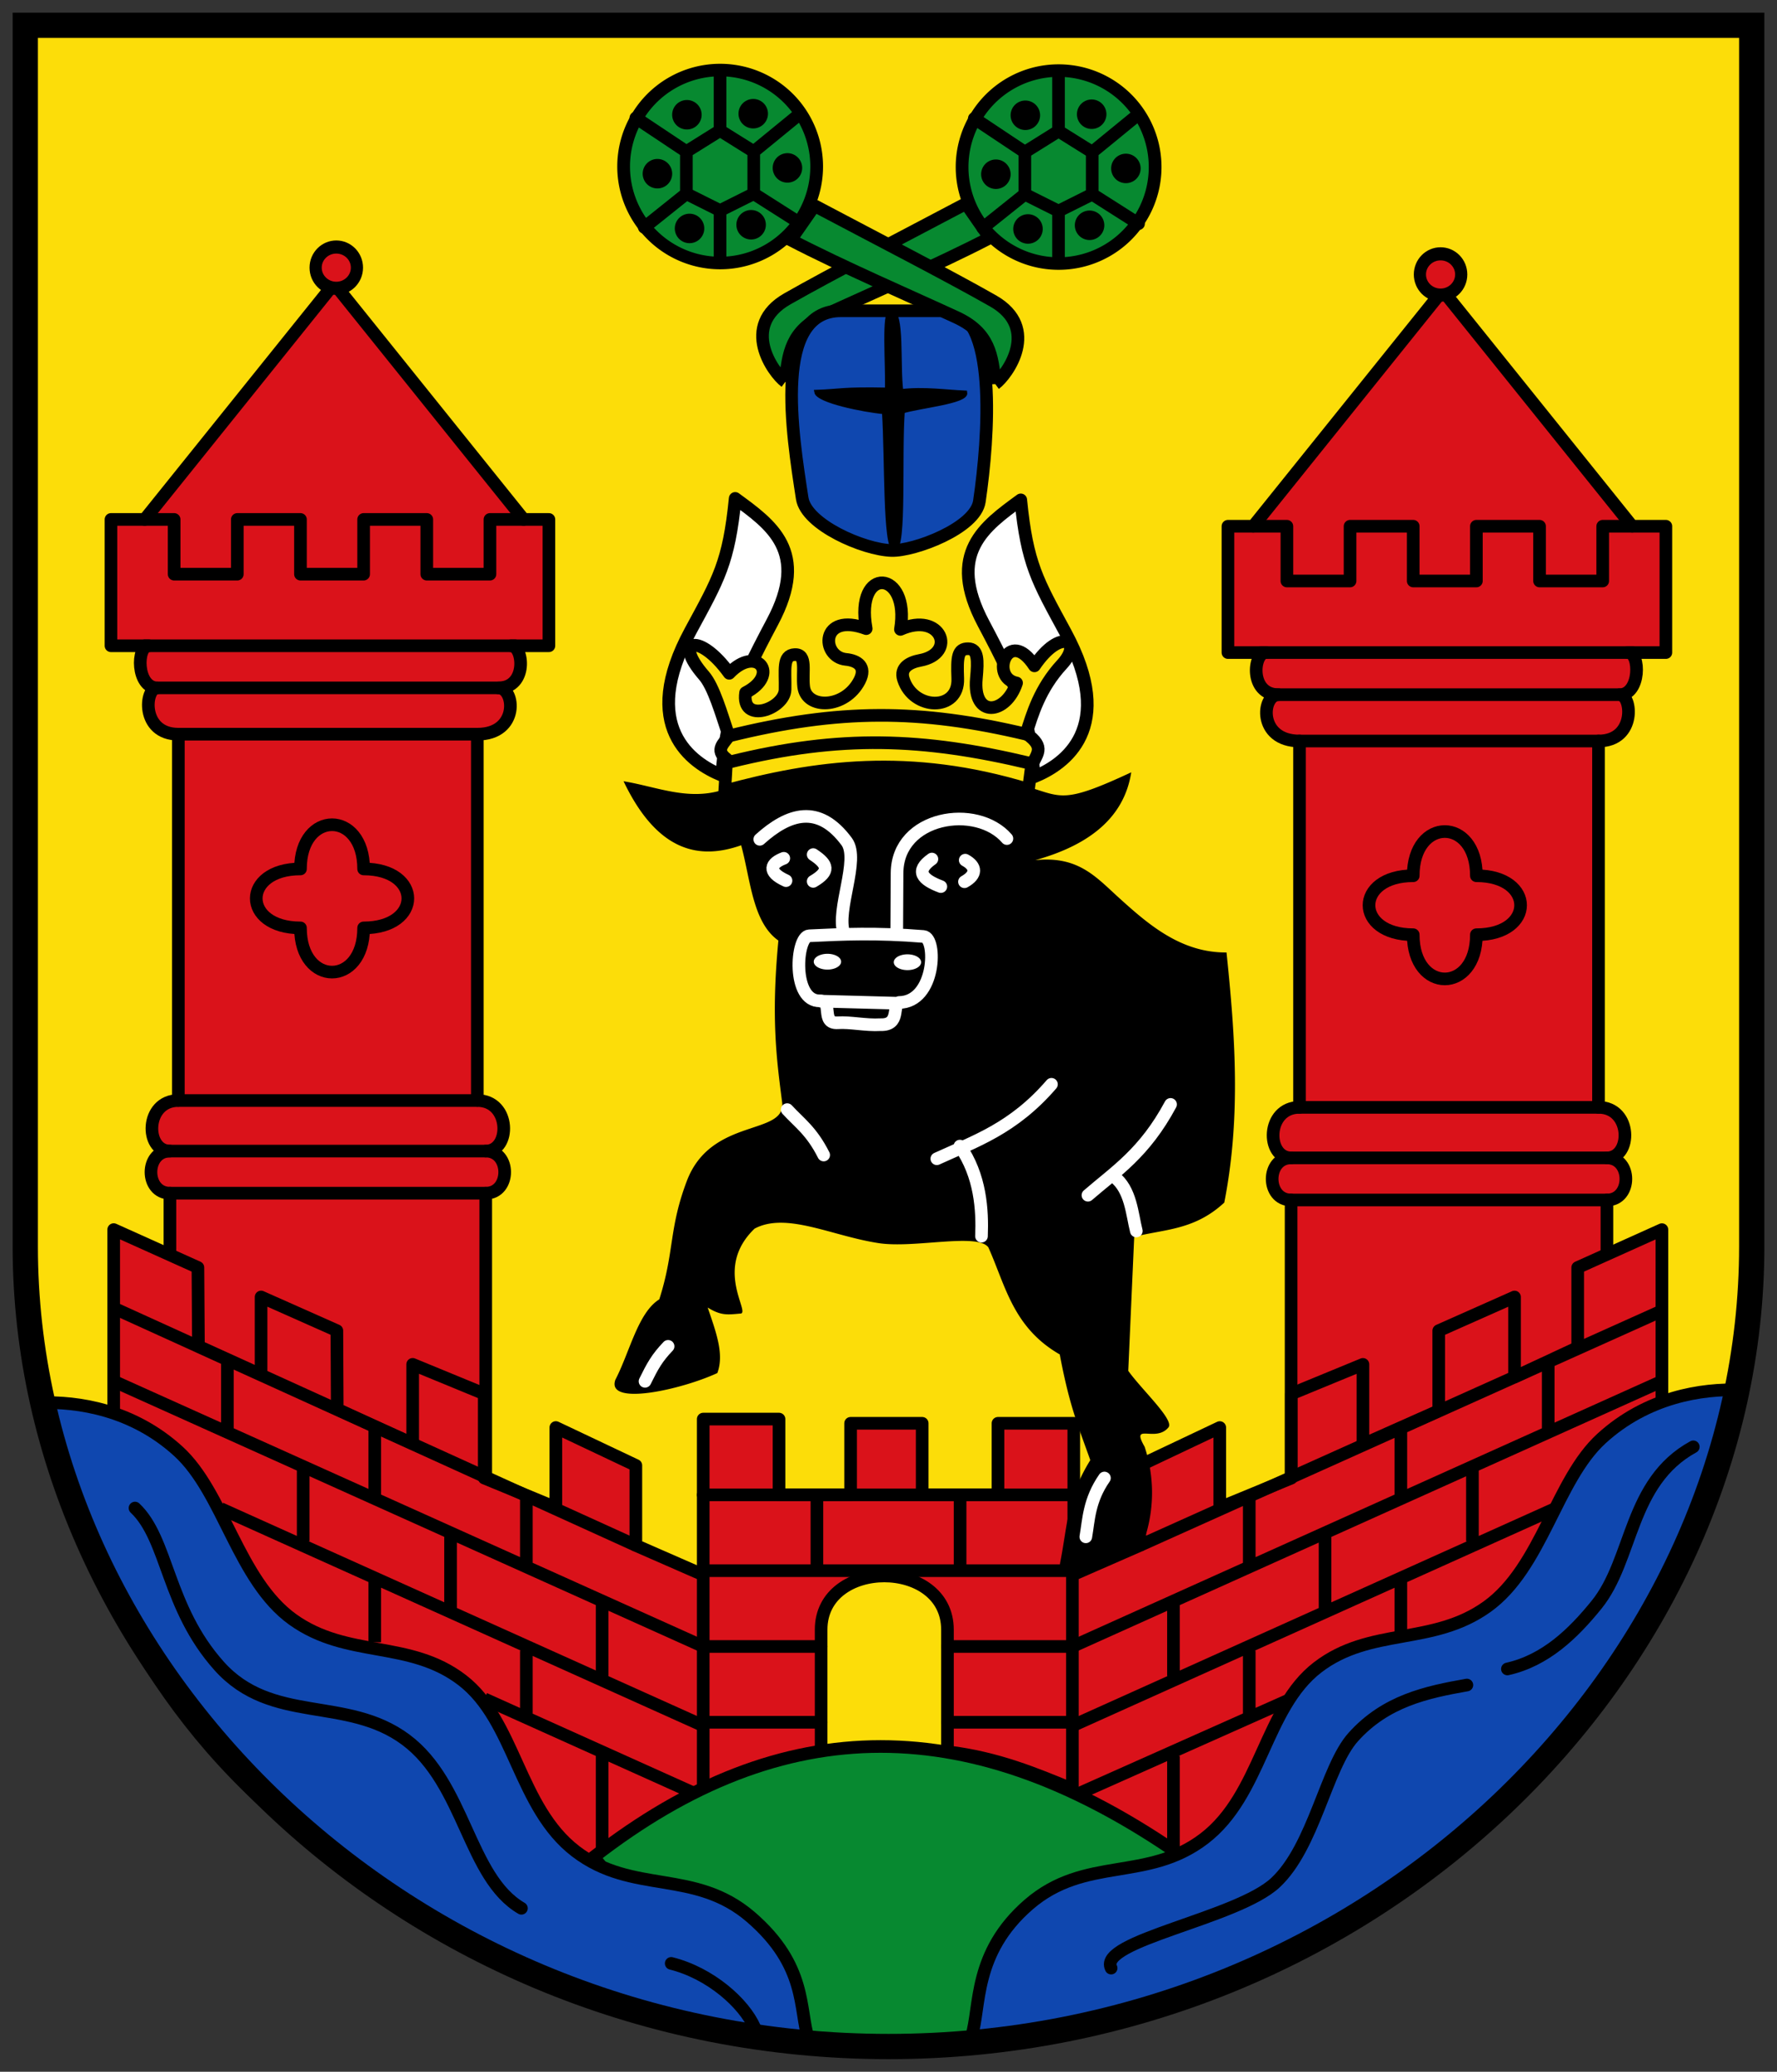
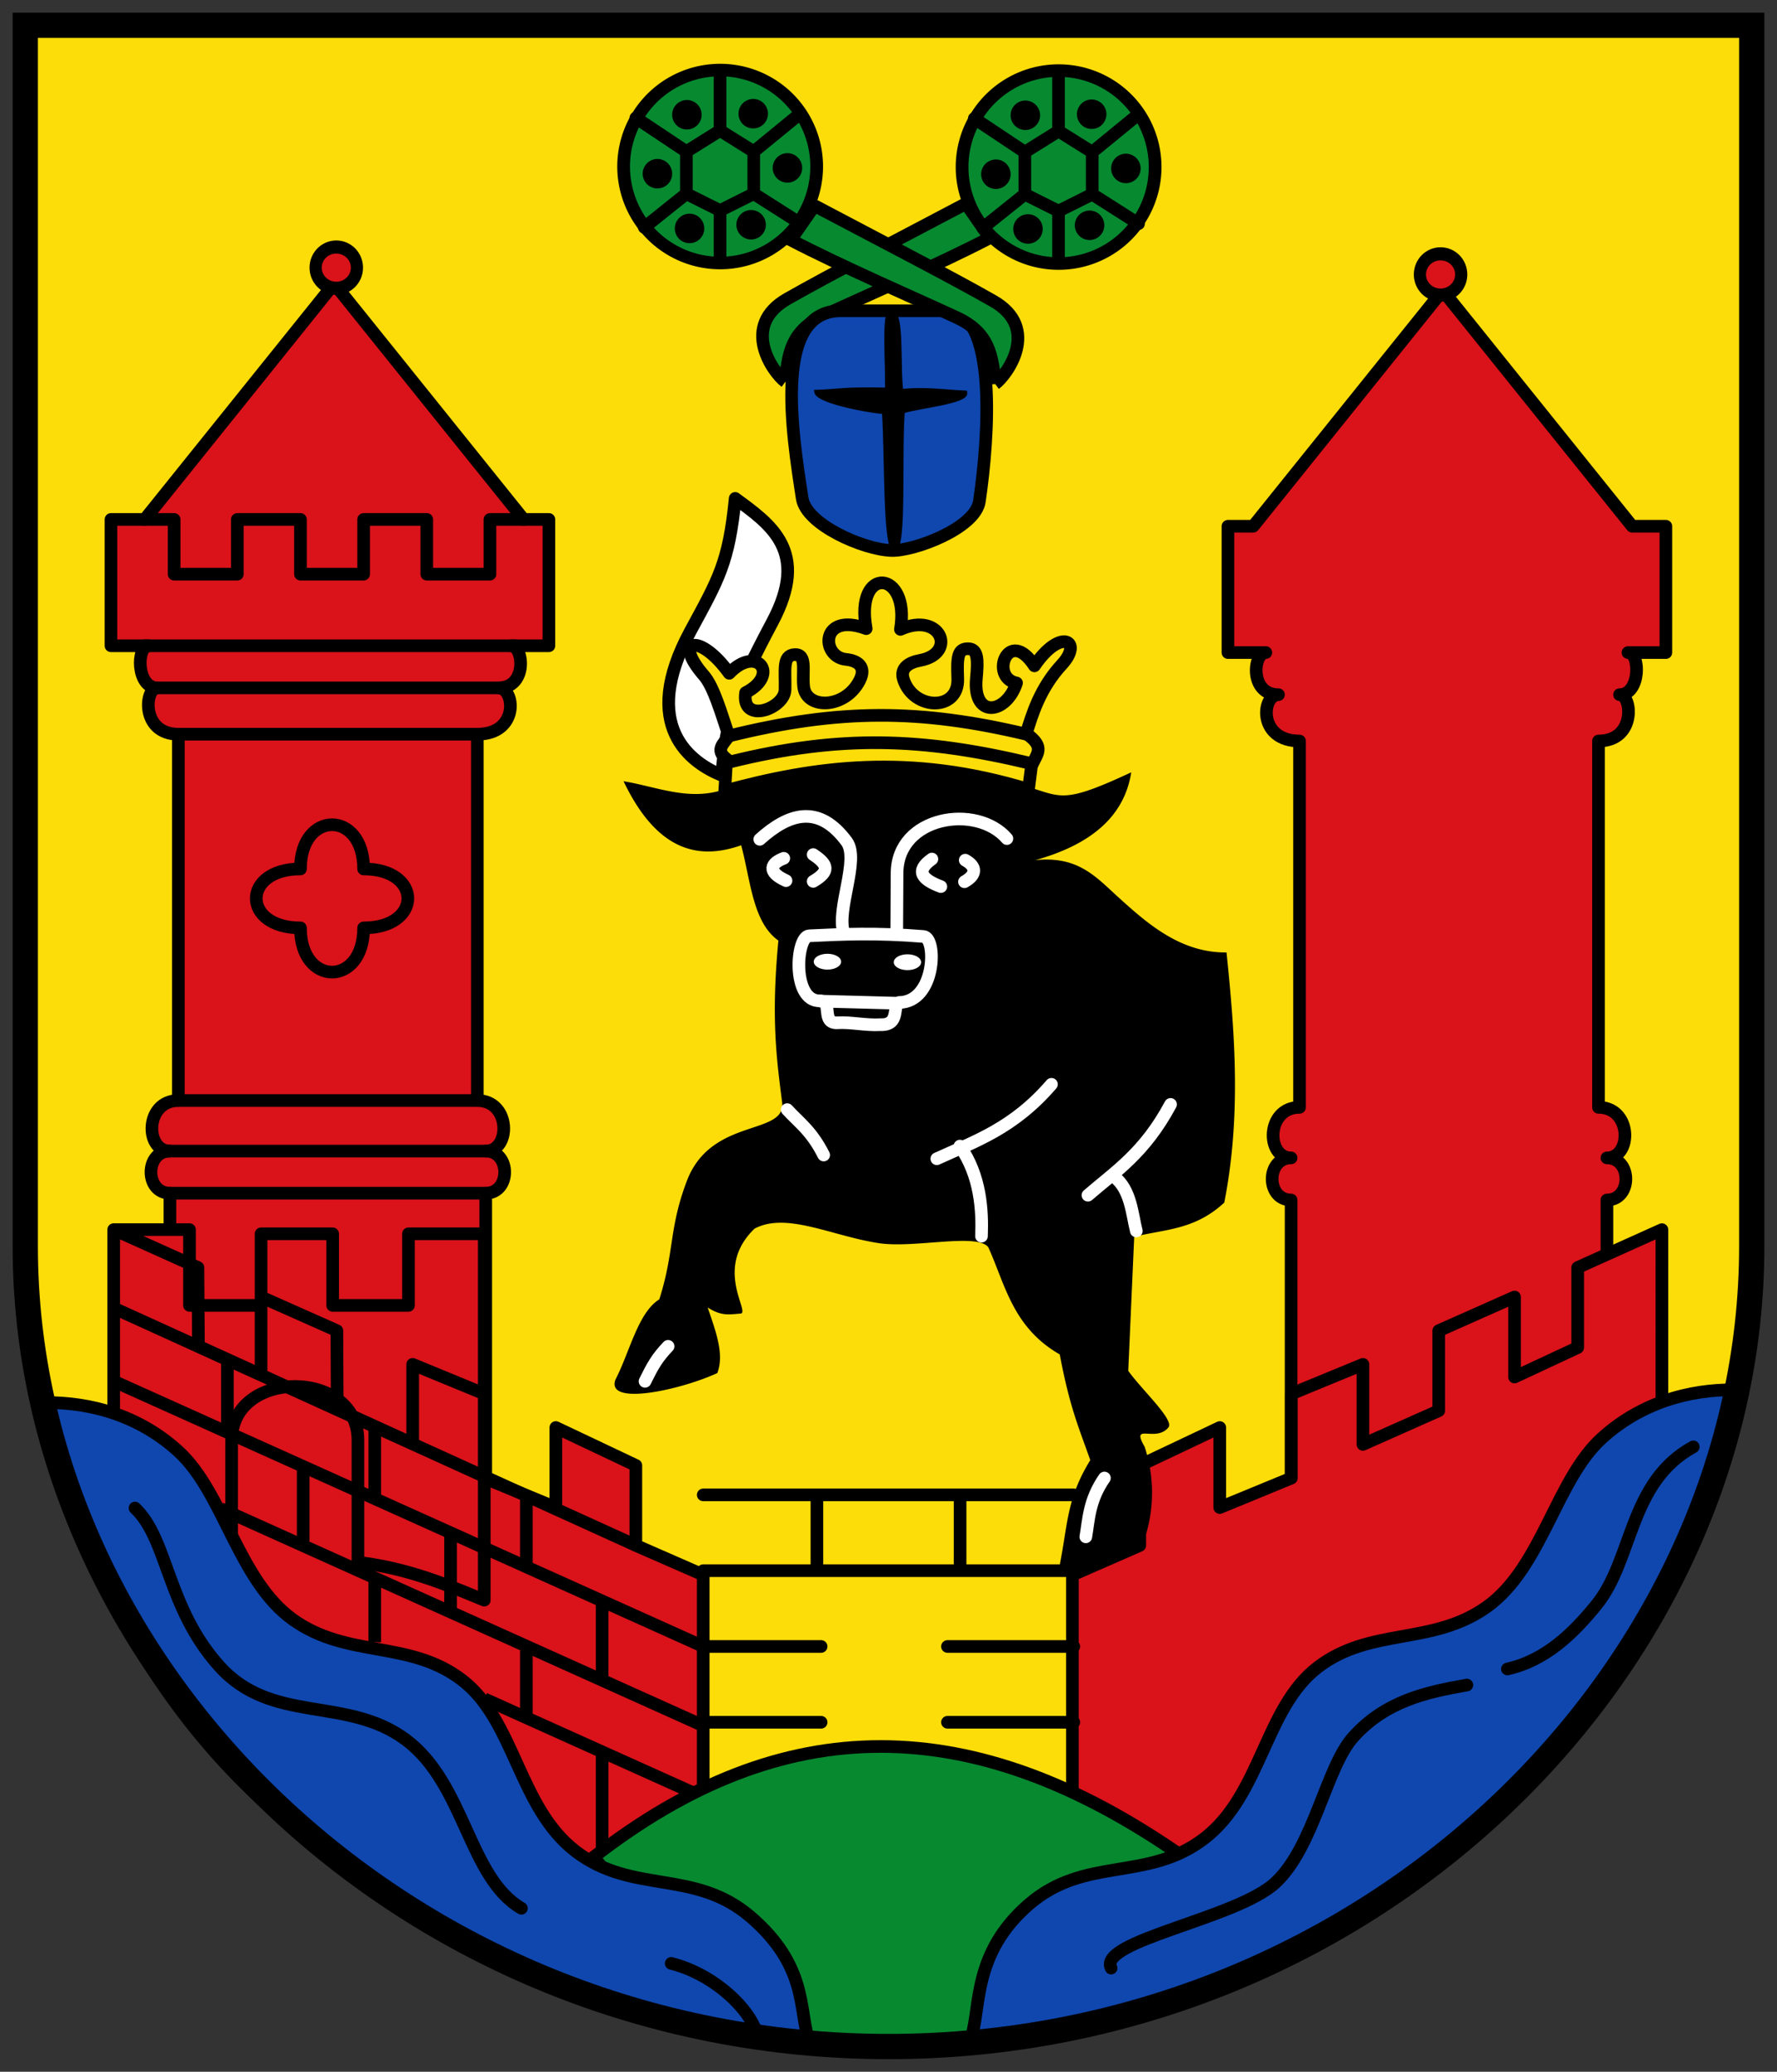
<svg xmlns="http://www.w3.org/2000/svg" height="492" width="422">
  <rect width="100%" height="100%" fill="#333333" stroke="none" />
  <path d="M6 6h410v290c0 100-90 190-205 190S6 396 6 296z" fill="#fcdd09" />
  <g stroke-linejoin="round" stroke="#000" stroke-linecap="round">
    <path d="M115.354 351.354v-68c6 0 6-10 0-10 6 0 6-12-2-12v-87c10 0 9-11 5-11 7 0 6-10 3-10h9v-30h-6l-45-56-45 56h-8v30h9c-3 0-3 10 2 10-3 0-4 11 5 11v87c-8 0-8 12-2 12-6 0-6 10 0 10v33.53z" stroke-width="3" fill="#da121a" />
    <path d="M83.439 68.554c0 2.538-2.216 4.596-4.95 4.596-2.733 0-4.95-2.058-4.95-4.596s2.217-4.596 4.95-4.596c2.734 0 4.95 2.058 4.95 4.596z" transform="matrix(.991 0 0 1.067 2.078 -9.585)" stroke-width="2.918" fill="#da121a" />
    <path d="M71.354 206.354c0-14 15-14 15 0 14 0 14 14 0 14 0 14-15 14-15 0-14 0-14-14 0-14zM34.354 123.354h7v13h15v-13h15v13h15v-13h15v13h15v-13h8m-84 160h75m-76-10h76m-73-12h71m-79-108h88m-85 10h82m-77 11h71" stroke-width="3" fill="none" />
  </g>
-   <path stroke-linejoin="round" d="m27 292 20 9 .125 18.713L62 326.463v-18.46l18 8 .088 18.65L98 342.823v-18.82l17 7v20l17 7v-19l19 9v19l16 7v89c-67.082-37.39-102.04-76.79-140-116zM167 337h18v18h17v-17h17v17h18v-17h18v87c-9.059-3.732-18.023-7.538-30-9v-29c0-17-30-17-30 0v29c-11.349 2.552-19.554 5.803-28 9z" stroke="#000" stroke-linecap="round" stroke-width="3" fill="#da121a" />
+   <path stroke-linejoin="round" d="m27 292 20 9 .125 18.713L62 326.463v-18.46l18 8 .088 18.65L98 342.823v-18.82l17 7v20l17 7v-19l19 9v19l16 7v89c-67.082-37.39-102.04-76.79-140-116zh18v18h17v-17h17v17h18v-17h18v87c-9.059-3.732-18.023-7.538-30-9v-29c0-17-30-17-30 0v29c-11.349 2.552-19.554 5.803-28 9z" stroke="#000" stroke-linecap="round" stroke-width="3" fill="#da121a" />
  <g stroke-linejoin="round" stroke="#000" stroke-linecap="round">
    <path d="M306.61 352.971v-68c-6 0-6-10 0-10-6 0-6-12 2-12v-87c-10 0-9-11-5-11-7 0-6-10-3-10h-9v-30h6l45-56 45 56h8v30h-9c3 0 3 10-2 10 3 0 4 11-5 11v87c8 0 8 12 2 12 6 0 6 10 0 10v33z" stroke-width="3" fill="#da121a" />
    <path d="M83.439 68.554c0 2.538-2.216 4.596-4.95 4.596-2.733 0-4.95-2.058-4.95-4.596s2.217-4.596 4.95-4.596c2.734 0 4.95 2.058 4.95 4.596z" transform="matrix(-.991 0 0 1.067 419.886 -7.967)" stroke-width="2.918" fill="#da121a" />
-     <path d="M350.61 207.971c0-14-15-14-15 0-14 0-14 14 0 14 0 14 15 14 15 0 14 0 14-14 0-14zM387.61 124.971h-7v13h-15v-13h-15v13h-15v-13h-15v13h-15v-13h-8m84 160h-75m76-10h-76m73-12h-71m79-108h-88m85 10h-82m77 11h-71" stroke-width="3" fill="none" />
  </g>
  <path stroke-linejoin="round" d="m394.67 292.01-20 9v19l-15 7v-19l-18 8v19l-18 8v-19l-17 7v20l-17 7v-19l-19 9v19l-16 7v89c67.082-37.391 102.04-76.789 140-116z" stroke="#000" stroke-linecap="round" stroke-width="3" fill="#da121a" />
  <path d="M27.25 310.75 151 367m-35.972 36.438L167.388 427m-115.02-68.76L167.388 410m-24.39 7v23m-54-66v16m36 2v16m18-27v17m-36-33v17m-35-33v17m-18-42.53V340m35-1v16m36 1v16m-98-44 140 63" stroke="#000" stroke-width="3" fill="none" />
  <path stroke-linejoin="round" d="M141 441c45-35 90-35 140 0-25.706 34.571-34.869 43.959-70.354 44.646-35.49.68-51.72-22.62-69.65-44.65z" stroke="#000" stroke-width="3" fill="#078930" />
  <path stroke-linejoin="round" d="M192 484.29c-2.278-7.192-.266-17.432-13.646-29-13.381-11.568-28.09-5.273-41.646-15.646-13.55-10.37-14.39-31-26.93-40.64-12.549-9.64-27.262-5.1-40.245-14.41-12.983-9.32-16.386-30.09-27.171-39.94-10.786-9.85-23.761-11.88-33-11.53 9.704 35.06 25.293 72.89 61.646 101.88 36.353 28.986 71.787 48.483 121 49.293z" stroke="#000" stroke-linecap="round" stroke-width="3" fill="#0f47af" />
  <path d="M186.51 90.656c.624-6.785 1.365-12.175 9.204-15.794 10.669-4.925 26.936-11.951 39.336-18.38l-5.657-8.132c-14.729 7.798-32.152 16.765-42.426 22.627-11.289 6.441-3.384 17.511-.457 19.678z" stroke="#000" stroke-width="3" fill="#078930" />
  <path d="M199.7 73.807h25.102c12.244 0 10.003 30.198 7.778 45.255-.943 6.384-15.484 11.829-20.86 11.667-6.688-.202-20.254-6.147-21.213-12.374-2.401-15.592-7.086-44.548 9.193-44.548z" stroke="#000" stroke-width="3" fill="#0f47af" />
  <path stroke-linejoin="round" d="M193.75 48.755a22.627 22.981 0 1 1-45.255 0 22.627 22.981 0 1 1 45.255 0z" transform="matrix(1.013 0 0 .997 -2.326 -9.06)" stroke="#000" stroke-linecap="round" stroke-width="2.985" fill="#078930" />
  <path stroke-linejoin="round" d="M171.41 184.12c-7.246-2.935-19.723-11.595-7.425-34.295 6.673-12.317 9.097-16.21 10.607-31.466 8.541 6.256 17.734 12.602 8.84 29.345-8.93 16.807-10.958 22.586-12.022 36.416z" stroke="#000" stroke-linecap="round" stroke-width="3" fill="#FFF" />
-   <path d="m394.17 311.51-123.5 55.5m35.972 36.438-51.299 22.855m113.96-68.052-115.02 51.759m24.388 7v23m54-66v16m-36 2v16m-18-27v17m36-33v17m35-33v17m18-42v16m-35-1v16m-36 1v16m98-44-140 63" stroke="#000" stroke-width="3" fill="none" />
  <path stroke-linejoin="round" d="M228 356v17m-34-17v17m-27 36h28m30 0h30m-87-18h27m30 0h30m-88-36h88m-88 18h88" stroke="#000" stroke-linecap="round" stroke-width="3" fill="none" />
  <path stroke-linejoin="round" d="M230.68 483.73c2.278-7.192.266-19.907 13.646-31.475 13.381-11.568 28.09-5.273 41.646-15.646 13.557-10.373 14.392-31.008 26.939-40.646s27.259-5.1 40.243-14.414c12.983-9.314 16.386-30.09 27.172-39.939 10.785-9.85 23.76-11.875 33-11.525-9.704 35.058-25.294 72.892-61.646 101.88-36.353 28.986-71.787 50.958-121 51.768z" stroke="#000" stroke-linecap="round" stroke-width="3" fill="#0f47af" />
  <path d="M236.31 91.153c-.63-6.786-1.37-12.175-9.21-15.794-10.67-4.925-26.93-11.951-39.33-18.38l5.657-8.132c14.729 7.798 32.152 16.765 42.426 22.627 11.289 6.441 3.384 17.511.457 19.678z" stroke="#000" stroke-width="3" fill="#078930" />
  <path stroke-linejoin="round" d="m163 36 8-5m-8 15-10 8m26-18 11-9m-11 19 11 7m-39-25 12 8v10l8 4m0-33v14l8 5v10l-8 4v12" stroke="#000" stroke-linecap="round" stroke-width="3" fill="none" />
  <path d="M166.625 27.25a3.5 3.5 0 1 1-7 0 3.5 3.5 0 1 1 7 0zM159.625 41.25a3.5 3.5 0 1 1-7 0 3.5 3.5 0 1 1 7 0zM182.375 27a3.5 3.5 0 1 1-7 0 3.5 3.5 0 1 1 7 0zM190.5 39.875a3.5 3.5 0 1 1-7 0 3.5 3.5 0 1 1 7 0zM181.875 53.375a3.5 3.5 0 1 1-7 0 3.5 3.5 0 1 1 7 0zM167.25 54.25a3.5 3.5 0 1 1-7 0 3.5 3.5 0 1 1 7 0z" />
  <path stroke-linejoin="round" d="M193.75 48.755a22.627 22.981 0 1 1-45.255 0 22.627 22.981 0 1 1 45.255 0z" transform="matrix(1.013 0 0 .997 78.05 -8.934)" stroke="#000" stroke-linecap="round" stroke-width="2.985" fill="#078930" />
  <path stroke-linejoin="round" d="m243.38 36.125 8-5m-8 15-10 8m26-18 11-9m-11 19 11 7m-39-25 12 8v10l8 4m0-33v14l8 5v10l-8 4v12" stroke="#000" stroke-linecap="round" stroke-width="3" fill="none" />
  <path d="M247 27.375a3.5 3.5 0 1 1-7 0 3.5 3.5 0 1 1 7 0zM240 41.375a3.5 3.5 0 1 1-7 0 3.5 3.5 0 1 1 7 0zM262.75 27.125a3.5 3.5 0 1 1-7 0 3.5 3.5 0 1 1 7 0zM270.875 40a3.5 3.5 0 1 1-7 0 3.5 3.5 0 1 1 7 0zM262.25 53.5a3.5 3.5 0 1 1-7 0 3.5 3.5 0 1 1 7 0zM247.625 54.375a3.5 3.5 0 1 1-7 0 3.5 3.5 0 1 1 7 0z" />
  <path d="M211.54 73.984c-1.752.107-.707 12.492-.884 18.562-10.676-.222-11.142.334-16.794.53.356 2.125 11.286 4.348 16.087 4.773.707 10.724.147 32.412 2.475 32.527 2.425-.385 1.179-22.215 1.945-32.704 4.007-1.237 15.262-2.298 14.849-4.42-4.577-.196-9.788-.995-15.203-.353-.825-6.364.4-18.904-2.475-18.915z" stroke="#000" />
-   <path stroke-linejoin="round" d="M245.59 184.47c7.246-2.935 19.723-11.595 7.425-34.295-6.673-12.317-9.097-16.21-10.607-31.466-8.541 6.256-17.734 12.602-8.84 29.345 8.93 16.807 10.958 22.586 12.022 36.416z" stroke="#000" stroke-linecap="round" stroke-width="3" fill="#FFF" />
  <path stroke-linejoin="round" d="m244.24 187.47.707-5.48c1.105-2.88 3.53-4.447-1.237-7.778 1.4-4.488 3.18-10.69 8.485-16.44 5.09-5.518-.312-8.833-6.54.353-6.235-9.523-10.736 2.81-4.243 4.066-2.465 7.481-10.43 8.48-9.546-1.06.402-4.342.419-7.05-1.944-7.074-2.477-.025-2.676 1.915-2.476 7.073.307 7.894-10.542 7.6-12.905.177-.895-2.814 1.572-4.039 3.968-4.483 8.872-1.643 4.962-11.675-4.675-7.36 2.374-14.134-10.877-15.275-8.131-.178-10.973-4.059-10.803 6.719-4.814 7.304 2.672.262 4.994 1.655 3.223 5.07-3.49 6.731-12.638 6.826-13.258 1.415-.413-3.6.88-7.751-2.12-7.622-3.001.129-2.187 3.72-2.3 8.33-.111 4.547-10.503 8.305-9.37.706 8.328-4.272 2.649-11.466-3.888-4.596-6.958-9.697-13.614-8.215-6.01.53 2.325 2.674 4.117 8.962 5.919 14.342-1.079 1.725-3.434 3.307-.532 5.474l-.438 7.585c21.288-5.81 43.835-9.016 72.125-.354z" stroke="#000" stroke-linecap="round" stroke-width="3" fill="#fcdd09" />
  <path stroke-linejoin="round" d="M173.53 180.9c26.07-6.441 45.578-5.722 71.064.354m-71.41-6.5c26.07-6.441 45.224-6.43 70.711-.354m-84.499 291.86c9.301 2.325 17.274 9.46 19.799 15.203m178.78-85.122c9.06-2.026 15.641-8.423 21.181-15.266 8.698-10.744 7.648-29.089 22.967-37.487m-138.25 123.79c-3.242-6.483 29.856-11.734 39.02-20.287 9.164-8.553 12.026-27.386 18.457-34.562 7.709-8.603 17.401-10.677 27.001-12.373m-316.29-42.03c7.88 7.423 7.5 23.576 20 37.525s30.214 7.016 44.293 17.475 14.895 32.713 27.475 40.05" stroke="#000" stroke-linecap="round" stroke-width="3" fill="none" />
  <path d="M148.08 185.53c7.717 1.255 15.167 4.63 23.335 2.121 24.323-7.472 47.671-8.475 73.009-.707 7.768 2.382 8.347 3.864 24.218-3.535-1.65 10.673-9.848 17.253-22.804 20.86 10.248-1.069 14.4 3.972 19.976 9.015 6.91 6.25 14.653 12.988 25.456 12.905 2.027 19.46 3.475 39.01-.53 59.397-7.13 6.615-14.26 6.29-21.39 8.132l-1.415 31.82c3.184 4.477 11 11.657 9.546 13.435-3.048 3.729-9.06-1.32-5.656 4.596a34.734 34.734 0 0 1 .353 20.695c-6.11 4.876-21.564 12.707-20.403 6.79 1.8-9.17 1.585-15.288 7.144-24.303-2.76-7.826-4.91-12.63-7.247-25.102-11.152-6.425-12.882-16.382-16.971-25.456-2.676-3.464-17.517.303-25.973-.969-11.154-1.678-21.962-7.491-29.534-3.45-9.6 9.235-1.28 19.464-3.182 20.152-3.241.287-4.714.58-7.955-1.414 2.158 6.265 3.909 11.176 2.298 15.556-8.549 3.955-26.486 7.964-24.218 1.591 3.4-6.518 5.354-15.925 10.43-19.092 3.64-11.4 2.218-16.694 6.54-28.108 5.79-15.285 23.672-10.634 22.627-18.738-1.307-10.14-2.64-19.91-.883-38.36-6.147-4.343-6.594-14.385-8.84-22.628-9.58 3.37-19.712 1.995-27.93-15.203z" />
  <path stroke-linejoin="round" d="M257.86 364.96c.692-3.99.727-8.646 4.42-13.965M186.66 209.13c-4.653-2.106-3.56-4.171-.53-5.303m6.985 5.48c4.02-2.357 3.573-4.007 0-6.364m30.314 7.601c-4.374-1.65-6.224-3.653-2.121-6.54m7.735 5.391c2.96-1.65 2.866-3.653.177-5.126m-20.153 39.068c-3.416.206-7.19-.657-10.084-.457-4.171.287-1.088-5.277-4.217-5.207-6.772.261-5.761-15.293-2.603-15.445 7.953-.384 15.938-.756 27.148.163 3.248.266 2.933 15.598-5.804 15.674-1.683.607.415 5.458-4.44 5.272m-8.661-21.744c-1.95-5.438 3.838-17.445.66-21.738-6.656-8.991-13.757-6.726-20.636-.536m14.453 38.434 18.635.5m-.56-17.013.074-13.91c.073-13.552 18.903-16.535 26.088-8.187m-85.94 128.89c1.8-3.654 2.836-5.54 5.48-8.309m74.423-26.163c.245-6.186-.21-14.333-5.126-21.39m41.896 20.153c-1.002-3.864-1.274-9.906-5.304-12.905m-6.187 4.42c6.651-5.755 13.417-10.011 19.622-21.567m-82.378 12.02c-2.887-5.742-5.775-7.63-8.662-10.782m35.532 11.667c9.074-4.153 18.149-7.15 27.224-17.678" stroke="#FFF" stroke-linecap="round" stroke-width="3" fill="none" />
  <path d="M199.75 228.38a3.25 1.875 0 1 1-6.5 0 3.25 1.875 0 1 1 6.5 0zM218.75 228.505a3.25 1.875 0 1 1-6.5 0 3.25 1.875 0 1 1 6.5 0z" fill="#FFF" />
  <path d="M6 6h410v290c0 100-90 190-205 190S6 396 6 296z" stroke="#000" stroke-width="6" fill="none" />
</svg>